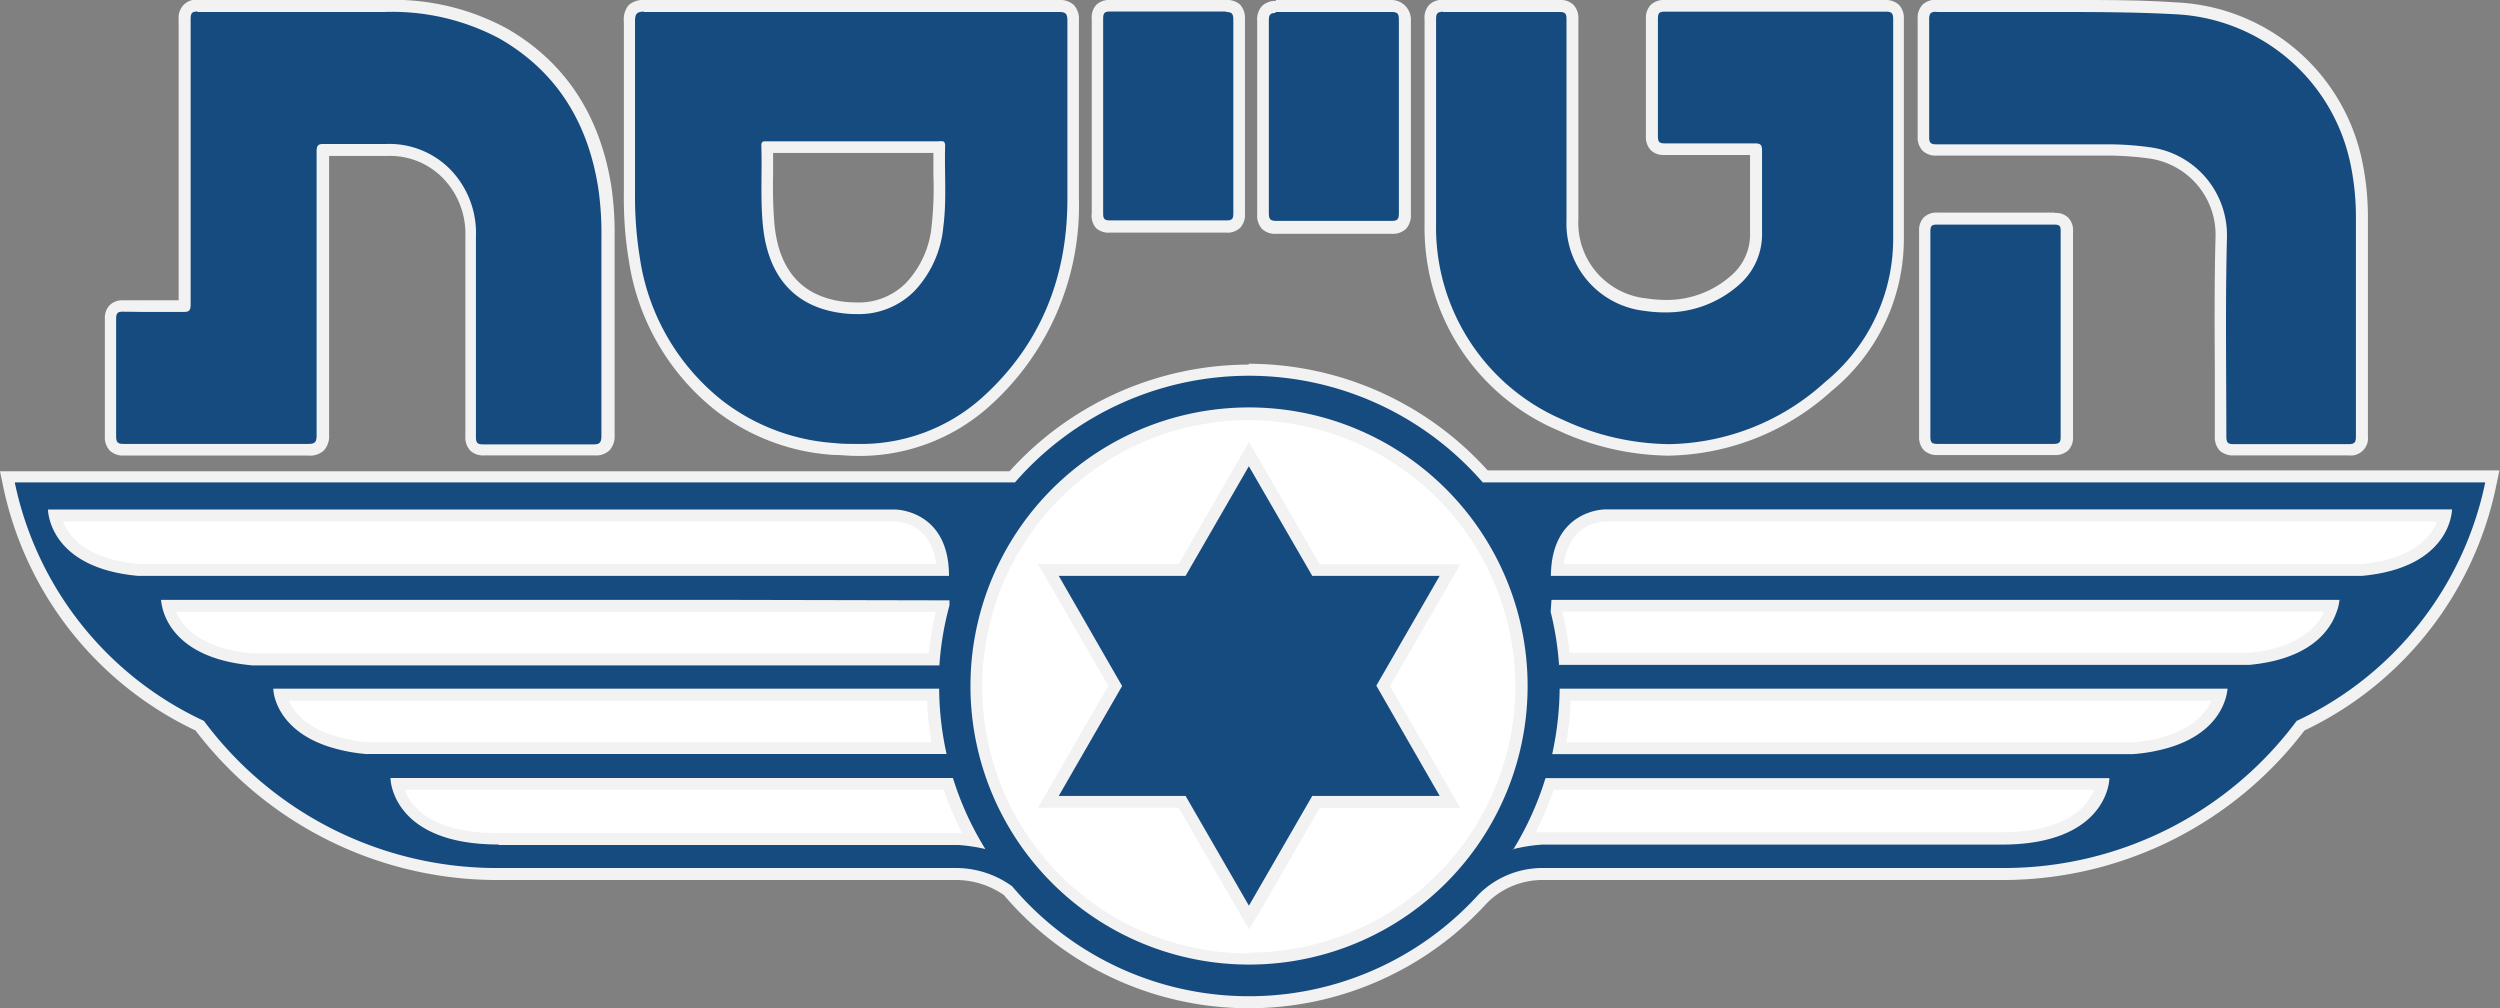
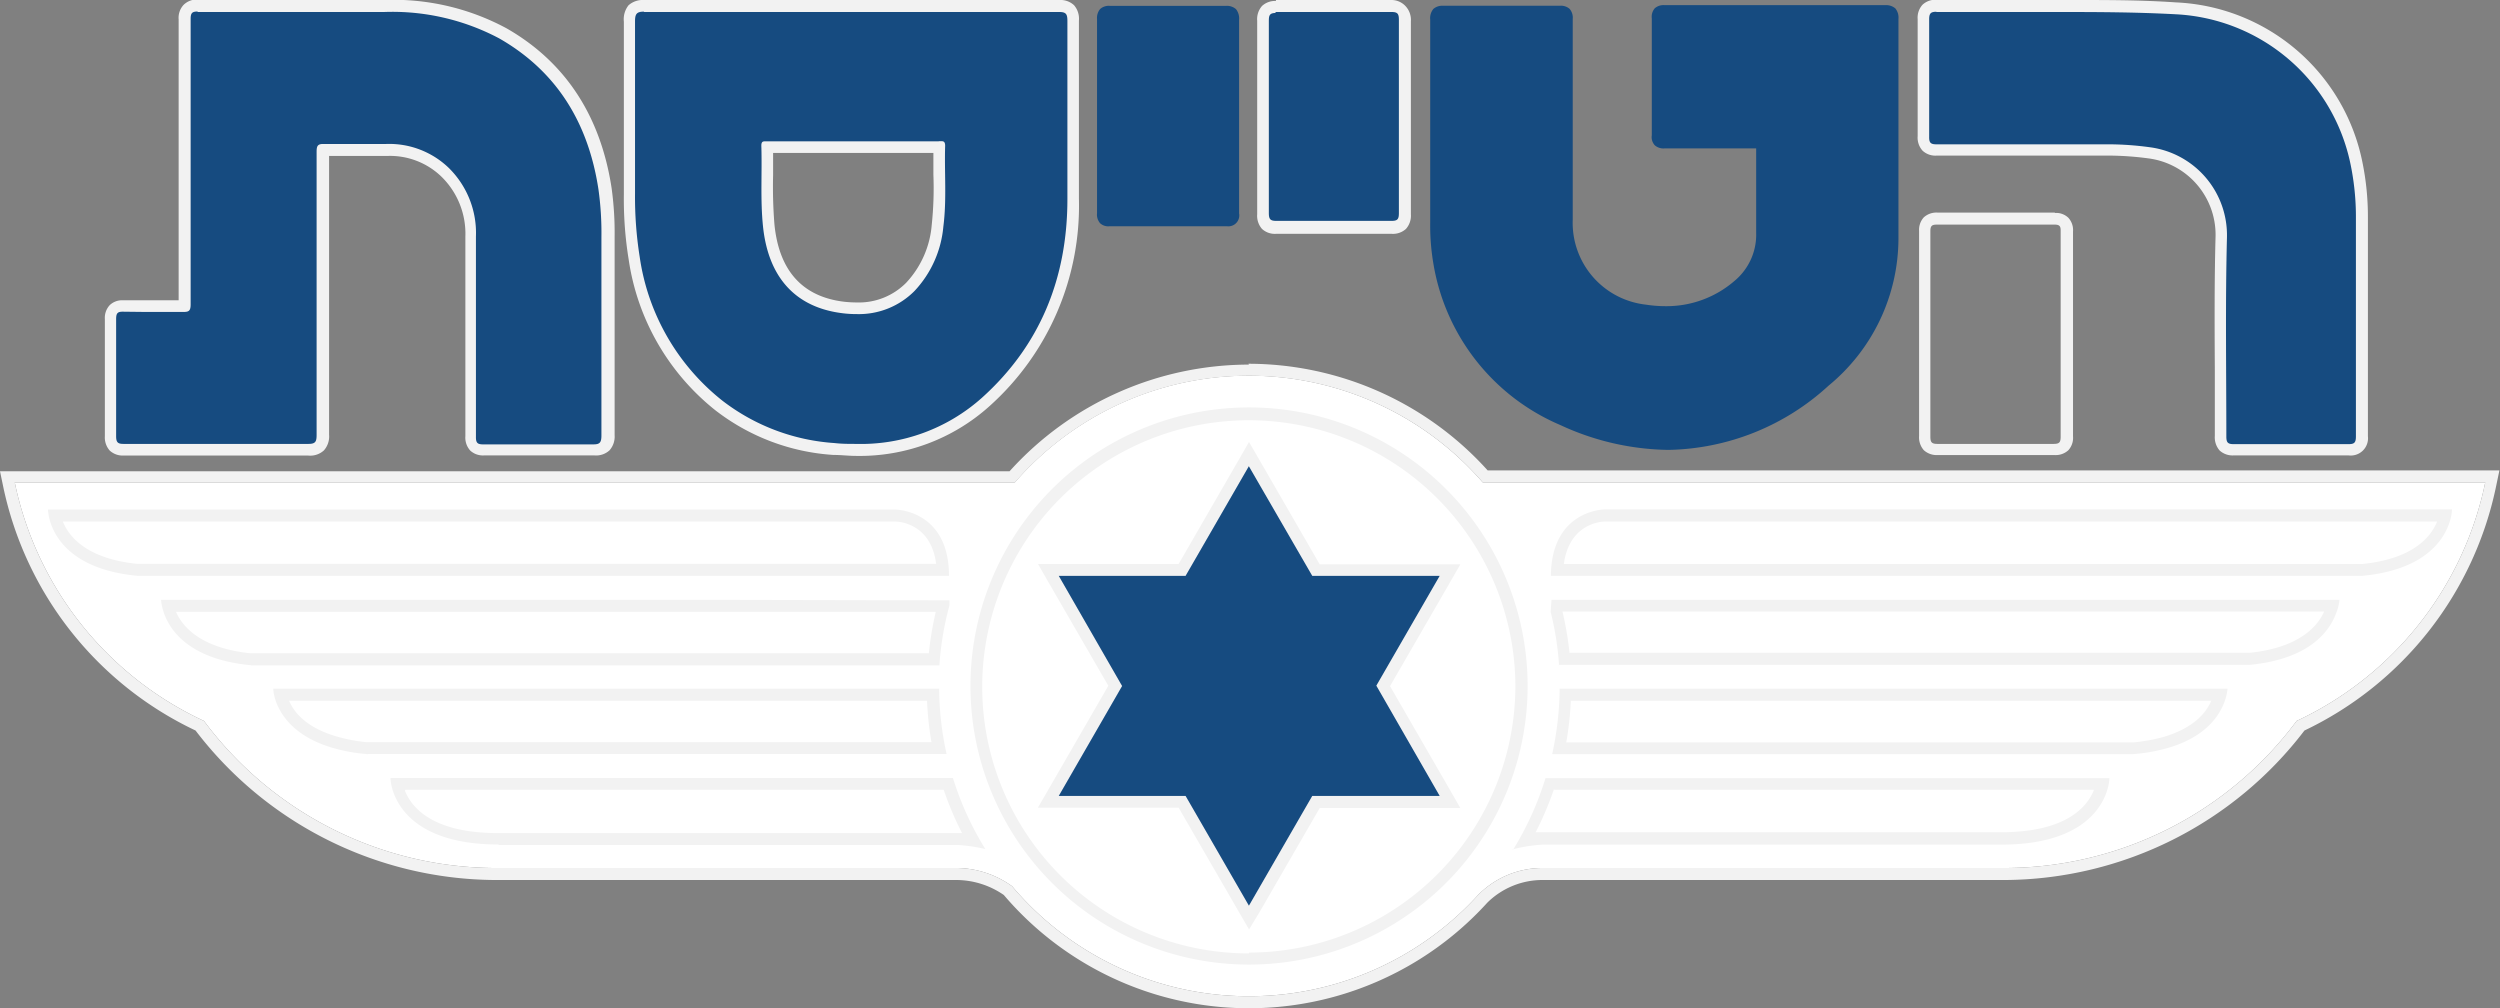
<svg xmlns="http://www.w3.org/2000/svg" viewBox="0 0 208.38 84.04">
  <rect x="0" y="0" width="208.38" height="84.04" fill="#808080" stroke="none" />
  <defs>
    <style>.cls-1{fill:#fff;}.cls-2,.cls-4{fill:#164b80;}.cls-3{fill:#f2f2f2;}.cls-4{fill-rule:evenodd;}</style>
  </defs>
  <g id="Layer_2" data-name="Layer 2">
    <g id="Layer_1-2" data-name="Layer 1">
      <path class="cls-1" d="M123.59,40.21a25.82,25.82,0,0,0-39,0H1.23A28.26,28.26,0,0,0,17,60.09,30.4,30.4,0,0,0,41.18,72.35H79.8a8,8,0,0,1,4.56,1.52,25.84,25.84,0,0,0,38.89.68,7.53,7.53,0,0,1,5.33-2.2H167.2a30.4,30.4,0,0,0,24.23-12.26,28.28,28.28,0,0,0,15.72-19.88Z" />
-       <path class="cls-2" d="M104.1,83.54A26.32,26.32,0,0,1,84,74.23a7.64,7.64,0,0,0-4.25-1.39H41.18A31.1,31.1,0,0,1,16.63,60.49,28.59,28.59,0,0,1,.74,40.31l-.13-.6H84.38a26.32,26.32,0,0,1,39.44,0h83.94l-.12.6a28.59,28.59,0,0,1-15.89,20.18A31.1,31.1,0,0,1,167.2,72.85H128.58a7,7,0,0,0-5,2.06A26.41,26.41,0,0,1,104.1,83.54Zm0-49.07a22.72,22.72,0,1,0,22.71,22.71A22.74,22.74,0,0,0,104.1,34.47Zm25.08,30.84a26.37,26.37,0,0,1-2.09,4.75c.47-.08.95-.13,1.45-.17s.86,0,1.33,0h36.95c6.69,0,8.13-3.13,8.44-4.54Zm-96.06,0c.31,1.41,1.74,4.54,8.43,4.54H78.44c.54,0,1,0,1.4,0s.84.08,1.24.14A26.68,26.68,0,0,1,79,65.31Zm-9.75-7.42c.25,1,1.15,3,4.48,4a14.47,14.47,0,0,0,2.7.49H78.24a26.47,26.47,0,0,1-.49-4.45Zm154.5,4.45a15,15,0,0,0,2.66-.49c3.32-1,4.23-3,4.48-4H130.45a26.48,26.48,0,0,1-.5,4.45ZM14,50.48c0,.14.08.31.15.5.47,1.27,2,3.47,6.7,3.94h57a25.6,25.6,0,0,1,.76-4.44l-18.18,0Zm173.59,4.44c4.71-.48,6.21-2.67,6.68-3.94.06-.19.11-.36.15-.5l-46.44,0-18.23,0,0,.43a24.67,24.67,0,0,1,.66,4ZM4.57,43c.24,1.17,1.38,4,6.87,4.54H78.59C78.3,43,74.76,43,74.6,43ZM197,47.5c5.48-.55,6.62-3.37,6.86-4.53h-70c-.16,0-3.7.08-4,4.53Z" />
      <path class="cls-3" d="M104.1,31.32a25.8,25.8,0,0,1,19.49,8.89h83.56a28.28,28.28,0,0,1-15.72,19.88A30.4,30.4,0,0,1,167.2,72.35H128.58a7.53,7.53,0,0,0-5.33,2.2,25.84,25.84,0,0,1-38.89-.68,8,8,0,0,0-4.56-1.52H41.18A30.4,30.4,0,0,1,17,60.09,28.26,28.26,0,0,1,1.23,40.21H84.6a25.84,25.84,0,0,1,19.5-8.89m0,49.08A23.22,23.22,0,1,0,80.89,57.18,23.22,23.22,0,0,0,104.1,80.4M129.27,48h67.6c7.5-.69,7.51-5.54,7.51-5.54h-70.6s-4.46,0-4.51,5.53M11.51,48H79.1c0-5.53-4.5-5.53-4.5-5.53H4S4,47.32,11.51,48M129.9,55.42h57.58c5-.47,6.68-2.79,7.23-4.28A4.05,4.05,0,0,0,195,50H148l-18.68,0h0l-.07,1a25.14,25.14,0,0,1,.7,4.46m-109,0H78.3a25.31,25.31,0,0,1,.84-5l0-.42h0L60.42,50h-47a4.91,4.91,0,0,0,.27,1.17c.55,1.49,2.22,3.81,7.24,4.28m108.44,7.41h48.37a14.06,14.06,0,0,0,3-.53c4.46-1.31,4.88-4.36,4.93-4.93H130a26.46,26.46,0,0,1-.62,5.45m-98.68,0h48.2a25.79,25.79,0,0,1-.62-5.45H22.78c0,.57.47,3.62,4.93,4.93a14.08,14.08,0,0,0,2.95.53m95.43,7.93a13.43,13.43,0,0,1,2.49-.39c.4,0,.83,0,1.29,0h36.95c8.33,0,9-4.81,9-5.54h-47a25.82,25.82,0,0,1-2.72,6m-84.54-.43h37c.46,0,.89,0,1.29,0a13.93,13.93,0,0,1,2.28.34,25.59,25.59,0,0,1-2.7-5.92H32.55c0,.73.68,5.54,9,5.54m62.55-40a26.9,26.9,0,0,0-19.95,8.89H0l.25,1.2A29.09,29.09,0,0,0,16.3,60.89,31.62,31.62,0,0,0,41.18,73.35H79.76a7,7,0,0,1,3.91,1.25,26.83,26.83,0,0,0,40.3.64,6.54,6.54,0,0,1,4.64-1.89H167.2a31.62,31.62,0,0,0,24.88-12.46,29.09,29.09,0,0,0,16-20.48l.25-1.2H124a26.87,26.87,0,0,0-19.94-8.89Zm0,49.08a22.22,22.22,0,1,1,22.21-22.22A22.24,22.24,0,0,1,104.1,79.4ZM130.35,47c.48-3.49,3.3-3.53,3.43-3.53h69.36c-.48,1.2-1.91,3.1-6.22,3.54H130.35ZM5.24,43.47H74.6c.32,0,3,.15,3.43,3.53H11.46c-4.31-.43-5.74-2.33-6.22-3.53Zm125,7.5h63.48c-.5,1.17-2,3-6.18,3.44H130.82a26.73,26.73,0,0,0-.59-3.45ZM14.67,51H78a27,27,0,0,0-.58,3.45H20.84C16.62,54,15.17,52.15,14.67,51Zm116.26,7.41h53.38c-.42,1-1.43,2.24-3.92,3a14.08,14.08,0,0,1-2.56.47H130.55a26.57,26.57,0,0,0,.38-3.45Zm-106.86,0h53.2a26.56,26.56,0,0,0,.37,3.45H30.53A13.7,13.7,0,0,1,28,61.37c-2.49-.74-3.51-2-3.92-3Zm105.47,7.42h45c-.55,1.4-2.28,3.54-7.76,3.54H129.87c-.46,0-.92,0-1.36,0l-.51,0a27.44,27.44,0,0,0,1.54-3.63Zm-95.75,0H78.66a26.58,26.58,0,0,0,1.53,3.61l-.32,0c-.44,0-.9,0-1.36,0h-37c-5.47,0-7.21-2.14-7.76-3.54Z" />
      <polygon class="cls-2" points="98.53 66.84 87.38 66.84 92.95 57.18 87.38 47.53 98.53 47.53 104.1 37.87 109.68 47.53 120.82 47.53 115.25 57.18 120.82 66.84 109.67 66.84 104.1 76.49 98.53 66.84" />
      <path class="cls-3" d="M104.1,38.87,109.38,48H120l-5.28,9.15h0L120,66.34H109.38l-5.28,9.15-5.28-9.15H88.25l5.28-9.16h0L88.25,48H98.82l5.28-9.15m0-2-.86,1.5-5,8.66H86.52l.86,1.5,5,8.65-5,8.66-.87,1.5H98.24l5,8.65.87,1.5L105,76l5-8.65h11.72l-.86-1.5-5-8.66,5-8.65.86-1.5H110l-5-8.66-.87-1.5Z" />
      <path class="cls-4" d="M71.34,37.52c-.59,0-1.21,0-1.83-.08a17.46,17.46,0,0,1-9.58-3.62,19.16,19.16,0,0,1-7.08-12.33,30.43,30.43,0,0,1-.4-5.34V14.83q0-6.51,0-13a1.36,1.36,0,0,1,.3-1,1.26,1.26,0,0,1,.94-.31c3.24,0,6.46,0,9.69,0H88.28a1.21,1.21,0,0,1,.9.28,1.26,1.26,0,0,1,.28.94q0,3.62,0,7.23,0,3.81,0,7.62c0,6.92-2.48,12.61-7.28,16.93a15.72,15.72,0,0,1-10.82,4ZM64,12.23c0,.83,0,1.61,0,2.38a40.76,40.76,0,0,0,.11,4.13c.41,4.12,2.5,6.44,6.23,6.89a10.67,10.67,0,0,0,1.11.07,6,6,0,0,0,4.47-1.79,8.43,8.43,0,0,0,2.27-5.09,29,29,0,0,0,.15-4.27c0-.76,0-1.52,0-2.28H64Z" />
      <path class="cls-3" d="M53.68,1h0l9.6,0H78.69c3.2,0,6.4,0,9.6,0h0c.57,0,.68.18.68.74,0,5,0,9.9,0,14.85,0,6.61-2.29,12.22-7.13,16.57A15.13,15.13,0,0,1,71.34,37c-.59,0-1.18,0-1.78-.07a17.17,17.17,0,0,1-9.33-3.52,18.65,18.65,0,0,1-6.91-12,32,32,0,0,1-.39-5.26c0-4.78,0-9.56,0-14.34,0-.63.11-.84.76-.84M78.25,11.78H63.81c-.2,0-.36,0-.35.39.07,2.21-.09,4.42.13,6.62.42,4.3,2.69,6.84,6.65,7.32a9.18,9.18,0,0,0,1.17.07,6.53,6.53,0,0,0,4.82-1.93,9,9,0,0,0,2.4-5.36c.29-2.24.08-4.5.15-6.74,0-.33-.13-.38-.29-.38h-.24M53.68,0a1.79,1.79,0,0,0-1.29.44A1.88,1.88,0,0,0,52,1.81c0,4.32,0,8.71,0,13v1.39a31.39,31.39,0,0,0,.4,5.42A19.68,19.68,0,0,0,59.63,34.2a17.92,17.92,0,0,0,9.84,3.72c.64,0,1.26.08,1.87.08a16.18,16.18,0,0,0,11.14-4.15,22.41,22.41,0,0,0,7.45-17.29q0-3.81,0-7.63c0-2.4,0-4.81,0-7.21A1.72,1.72,0,0,0,89.52.43,1.67,1.67,0,0,0,88.3,0c-3.22,0-6.42,0-9.61,0H63.3c-3.2,0-6.4,0-9.6,0h0ZM71.41,25.21a9.83,9.83,0,0,1-1.06-.06c-3.47-.42-5.42-2.59-5.8-6.46a39.17,39.17,0,0,1-.11-4.08q0-.91,0-1.86H77.8c0,.61,0,1.21,0,1.81a29.09,29.09,0,0,1-.14,4.2,8,8,0,0,1-2.13,4.81,5.55,5.55,0,0,1-4.13,1.64Z" />
      <path class="cls-4" d="M25.72,37.48l-7.69,0-7.7,0a1.11,1.11,0,0,1-.84-.27,1.15,1.15,0,0,1-.26-.86c0-3.24,0-6.52,0-9.76a1.1,1.1,0,0,1,.26-.83,1,1,0,0,1,.77-.26h5.13a.53.53,0,0,0,0-.14c0-3,0-6,0-9.07V10.67c0-3,0-6,0-9.06a1.16,1.16,0,0,1,.27-.86,1.06,1.06,0,0,1,.82-.27H32a19.35,19.35,0,0,1,9.87,2.28C46.6,5.5,49.46,9.84,50.36,15.7a24.78,24.78,0,0,1,.25,4q0,8.26,0,16.54a1.28,1.28,0,0,1-.29.93,1.16,1.16,0,0,1-.88.28l-4.56,0-4.66,0h0a1.11,1.11,0,0,1-.83-.27,1.14,1.14,0,0,1-.27-.86q0-4.76,0-9.5,0-3.59,0-7.17a7.17,7.17,0,0,0-2.09-5.31,6.66,6.66,0,0,0-4.89-1.87h-5.3s0,.09,0,.17q0,5.53,0,11,0,6.27,0,12.54a1.3,1.3,0,0,1-.28,1,1.18,1.18,0,0,1-.87.28Z" />
      <path class="cls-3" d="M16.46,1H32A19,19,0,0,1,41.61,3.2c4.76,2.72,7.42,7,8.27,12.57a26.17,26.17,0,0,1,.25,4q0,8.26,0,16.54c0,.61-.17.73-.68.73h0c-1.52,0-3,0-4.54,0s-3.1,0-4.65,0h0c-.47,0-.6-.14-.59-.65,0-5.56,0-11.11,0-16.67A7.6,7.6,0,0,0,37.41,14a7.15,7.15,0,0,0-5.22-2l-1.51,0H26.94c-.48,0-.55.19-.55.66,0,7.86,0,15.72,0,23.58,0,.55-.08.76-.67.76h0L18,37l-7.71,0h0c-.47,0-.61-.13-.61-.64q0-4.89,0-9.77c0-.49.13-.61.55-.61h0L12,26h1.55l1.73,0h.05c.43,0,.56-.12.56-.63,0-4,0-7.95,0-11.92s0-7.9,0-11.86c0-.51.12-.63.6-.63m0-1A1.57,1.57,0,0,0,15.3.41a1.58,1.58,0,0,0-.41,1.2c0,3,0,6,0,9.05v5.63q0,4.38,0,8.74H10.26a1.49,1.49,0,0,0-1.11.4,1.56,1.56,0,0,0-.41,1.17c0,3.26,0,6.54,0,9.76a1.65,1.65,0,0,0,.41,1.2,1.6,1.6,0,0,0,1.17.41H18c2.56,0,5.12,0,7.68,0h0A1.68,1.68,0,0,0,27,37.54a1.75,1.75,0,0,0,.43-1.31q0-6.27,0-12.55V13h3.32l1.49,0a6.17,6.17,0,0,1,4.55,1.72,6.65,6.65,0,0,1,2,5V26.9q0,4.73,0,9.45a1.61,1.61,0,0,0,.41,1.21,1.56,1.56,0,0,0,1.15.4l4.67,0,4.53,0h0a1.65,1.65,0,0,0,1.25-.42,1.72,1.72,0,0,0,.43-1.27c0-5.7,0-11.52,0-16.54a27,27,0,0,0-.26-4.11c-.93-6-3.87-10.47-8.75-13.26A19.85,19.85,0,0,0,32,0H16.46Z" />
      <path class="cls-4" d="M139.06,37.5a22,22,0,0,1-9-2.07A17.77,17.77,0,0,1,119.48,22a18.8,18.8,0,0,1-.27-3.37V10.13c0-2.83,0-5.66,0-8.5a1.21,1.21,0,0,1,.26-.88,1.12,1.12,0,0,1,.81-.27l4.82,0,4.92,0h0a1.09,1.09,0,0,1,.81.26,1.12,1.12,0,0,1,.26.84q0,6.63,0,13.28v3.46a6.86,6.86,0,0,0,6.08,7.07,10.68,10.68,0,0,0,1.66.13,8.64,8.64,0,0,0,5.76-2.12,5,5,0,0,0,1.79-4V17c0-1.51,0-3,0-4.51,0,0,0-.09,0-.12h-.09c-1,0-2,0-2.95,0h-4.6a1.09,1.09,0,0,1-.81-.26,1,1,0,0,1-.25-.83q0-4.89,0-9.76a1.07,1.07,0,0,1,.25-.83,1.1,1.1,0,0,1,.82-.26H148c3.05,0,6.09,0,9.14,0a1.18,1.18,0,0,1,.84.27,1.21,1.21,0,0,1,.26.88c0,2.4,0,4.79,0,7.19v2.79h0v2.25c0,2,0,4.05,0,6.07a15.92,15.92,0,0,1-5.83,12.27A20.24,20.24,0,0,1,139.06,37.5Z" />
-       <path class="cls-3" d="M120.27,1h0l4.81,0L130,1h0c.48,0,.57.15.57.62,0,5.58,0,11.16,0,16.74a7.32,7.32,0,0,0,6.49,7.55,11.48,11.48,0,0,0,1.73.13,9.14,9.14,0,0,0,6.08-2.23,5.57,5.57,0,0,0,2-4.39c0-2.28,0-4.57,0-6.85,0-.47-.1-.62-.58-.62h-4.42l-3.13,0h0c-.47,0-.55-.16-.55-.61,0-3.25,0-6.51,0-9.76,0-.48.1-.61.58-.61h18.42c.54,0,.61.19.61.66,0,3.16,0,6.33,0,9.5h0c0,2.93,0,5.86,0,8.79a15.4,15.4,0,0,1-5.66,11.91,19.76,19.76,0,0,1-13,5.19,21.39,21.39,0,0,1-8.8-2A17.44,17.44,0,0,1,119.7,18.64c0-5.67,0-11.34,0-17,0-.46.06-.66.59-.66m0-1a1.6,1.6,0,0,0-1.15.41,1.6,1.6,0,0,0-.4,1.23v8.7c0,2.77,0,5.53,0,8.3A18.91,18.91,0,0,0,119,22.1a18.26,18.26,0,0,0,10.86,13.77,22.43,22.43,0,0,0,9.2,2.11,20.75,20.75,0,0,0,13.63-5.41,16.35,16.35,0,0,0,6-12.63c0-2,0-4.09,0-6.09,0-.61,0-1.22,0-1.83V8.8q0-3.59,0-7.17a1.64,1.64,0,0,0-.4-1.22A1.62,1.62,0,0,0,157.15,0l-9.22,0-9.18,0h0a1.56,1.56,0,0,0-1.16.41,1.59,1.59,0,0,0-.4,1.17c0,3.12,0,6.4,0,9.75a1.58,1.58,0,0,0,.4,1.18,1.52,1.52,0,0,0,1.12.41c1.08,0,2.12,0,3.16,0h4c0,1.39,0,2.78,0,4.16v2.34A4.51,4.51,0,0,1,144.26,23a8.08,8.08,0,0,1-5.45,2,11.1,11.1,0,0,1-1.59-.13,6.32,6.32,0,0,1-5.66-6.59V14.88q0-6.65,0-13.29a1.61,1.61,0,0,0-.4-1.18A1.52,1.52,0,0,0,130,0L125.1,0c-1.6,0-3.2,0-4.8,0h0Z" />
      <path class="cls-4" d="M186.11,37.48a1.07,1.07,0,0,1-.81-.27,1.13,1.13,0,0,1-.27-.87c0-1.82,0-3.64,0-5.47,0-3.63,0-7.39.06-11.08a6.91,6.91,0,0,0-6-7.06,26.2,26.2,0,0,0-3.2-.24h-6.56l-7.92,0a1.15,1.15,0,0,1-.85-.27,1.17,1.17,0,0,1-.27-.87c0-3.53,0-6.72,0-9.76a1.19,1.19,0,0,1,.27-.86,1.16,1.16,0,0,1,.84-.27l4.87,0h6.82c2.55,0,5.44,0,8.3.18a16.13,16.13,0,0,1,15,12.88,23.19,23.19,0,0,1,.46,4.56v7.49q0,5.38,0,10.75a1.12,1.12,0,0,1-.27.85,1.06,1.06,0,0,1-.82.27l-4.84,0-4.77,0Z" />
      <path class="cls-3" d="M161.36,1h10c3,0,6.5,0,10,.19a15.67,15.67,0,0,1,14.56,12.49,21.56,21.56,0,0,1,.45,4.46c0,6.08,0,12.16,0,18.24,0,.51-.13.64-.61.64h0c-1.61,0-3.22,0-4.83,0s-3.17,0-4.76,0h0c-.52,0-.6-.18-.6-.66,0-5.51-.09-11,.05-16.54a7.39,7.39,0,0,0-6.45-7.55,25.54,25.54,0,0,0-3.26-.24h-14.5c-.51,0-.62-.15-.61-.65q0-4.87,0-9.77c0-.52.15-.63.63-.63m0-1a1.59,1.59,0,0,0-1.18.41,1.61,1.61,0,0,0-.41,1.2c0,3.06,0,6.25,0,9.76a1.62,1.62,0,0,0,.41,1.21,1.57,1.57,0,0,0,1.17.41h14.49a25.48,25.48,0,0,1,3.15.23,6.42,6.42,0,0,1,5.61,6.56c-.1,3.71-.08,7.47-.06,11.1,0,1.83,0,3.65,0,5.47a1.67,1.67,0,0,0,.4,1.22,1.6,1.6,0,0,0,1.16.41l4.78,0,4.82,0h0a1.44,1.44,0,0,0,1.6-1.6c0-3.57,0-7.14,0-10.7V18.12a22.66,22.66,0,0,0-.47-4.66A16.6,16.6,0,0,0,181.37.2C178.5,0,175.6,0,173,0H161.36Z" />
-       <path class="cls-4" d="M161.44,37.48a1.09,1.09,0,0,1-.8-.26,1.12,1.12,0,0,1-.26-.84q0-8.55,0-17.11a.91.91,0,0,1,1-1h4.94l4.86,0h0a1,1,0,0,1,.78.26,1.07,1.07,0,0,1,.25.8c0,2.18,0,4.35,0,6.53v4.12q0,3.23,0,6.45a1.12,1.12,0,0,1-.26.83,1.05,1.05,0,0,1-.8.26l-4.9,0-4.83,0Z" />
      <path class="cls-3" d="M171.23,18.72c.46,0,.54.14.53.57,0,2.85,0,5.7,0,8.55s0,5.71,0,8.56c0,.47-.11.6-.58.6h0c-1.63,0-3.26,0-4.88,0s-3.22,0-4.83,0h0c-.49,0-.57-.17-.57-.62q0-8.55,0-17.11c0-.46.14-.55.56-.55h9.8m0-1h0l-4.86,0-4.9,0h0a1.56,1.56,0,0,0-1.15.4,1.54,1.54,0,0,0-.39,1.12c0,5.47,0,11.07,0,17.11a1.61,1.61,0,0,0,.4,1.18,1.59,1.59,0,0,0,1.14.4h9.73a1.58,1.58,0,0,0,1.17-.4,1.54,1.54,0,0,0,.39-1.17c0-2.13,0-4.26,0-6.39V25.74q0-3.22,0-6.44a1.52,1.52,0,0,0-.39-1.15,1.47,1.47,0,0,0-1.11-.4Z" />
      <path class="cls-4" d="M116,18.86l-4.8,0-4.83,0h0a1.1,1.1,0,0,1-.84-.27,1.16,1.16,0,0,1-.27-.88c0-2,0-4,0-5.94V7.62q0-3,0-6a1.2,1.2,0,0,1,.27-.9,1.12,1.12,0,0,1,.81-.27l4.82,0c1.61,0,3.23,0,4.84,0h0a1.12,1.12,0,0,1,.83.27,1.18,1.18,0,0,1,.27.89q0,8,0,16.08a1.17,1.17,0,0,1-.26.88,1.13,1.13,0,0,1-.81.26Z" />
      <path class="cls-3" d="M106.29,1h0l4.82,0L116,1h0c.52,0,.6.18.6.67q0,8,0,16.08c0,.49-.09.66-.59.66h0c-1.61,0-3.22,0-4.83,0s-3.21,0-4.82,0h0c-.5,0-.6-.17-.6-.66,0-2.68,0-5.36,0-8s0-5.36,0-8c0-.48.07-.67.59-.67m0-1a1.6,1.6,0,0,0-1.15.41,1.65,1.65,0,0,0-.41,1.24c0,2,0,4,0,6v4.13c0,2,0,4,0,6a1.65,1.65,0,0,0,.4,1.22,1.57,1.57,0,0,0,1.16.41l4.84,0c1.61,0,3.21,0,4.82,0h0a1.61,1.61,0,0,0,1.18-.41,1.66,1.66,0,0,0,.41-1.22c0-5.18,0-10.59,0-16.08a1.68,1.68,0,0,0-.41-1.23A1.6,1.6,0,0,0,116,0l-4.84,0-4.81,0h0Z" />
      <path class="cls-4" d="M102.24,18.86l-4.88,0-4.88,0h0a1,1,0,0,1-.78-.25,1.09,1.09,0,0,1-.26-.83q0-8.1,0-16.2A1.15,1.15,0,0,1,91.7.75a1.08,1.08,0,0,1,.82-.26h4.92c1.58,0,3.16,0,4.74,0h0a1.15,1.15,0,0,1,.84.27,1.24,1.24,0,0,1,.26.89c0,2,0,4,0,6v4.06c0,2,0,4,0,6.07a.91.91,0,0,1-1,1.08Z" />
-       <path class="cls-3" d="M102.2,1c.52,0,.6.19.6.67,0,2.68,0,5.36,0,8s0,5.4,0,8.11c0,.44-.09.59-.54.59h0c-1.63,0-3.26,0-4.89,0s-3.26,0-4.88,0h0c-.45,0-.54-.15-.54-.59q0-8.11,0-16.22c0-.52.16-.6.6-.6h0l4.9,0,4.74,0h0m0-1h0L97.44,0,92.55,0h0a1.58,1.58,0,0,0-1.18.41A1.56,1.56,0,0,0,91,1.58c0,4.86,0,10.16,0,16.2A1.57,1.57,0,0,0,91.35,19a1.52,1.52,0,0,0,1.11.39h9.79a1.51,1.51,0,0,0,1.12-.4,1.57,1.57,0,0,0,.4-1.16c0-2,0-4,0-6.06V7.62c0-2,0-4,0-6a1.69,1.69,0,0,0-.41-1.24A1.6,1.6,0,0,0,102.2,0Z" />
    </g>
  </g>
</svg>